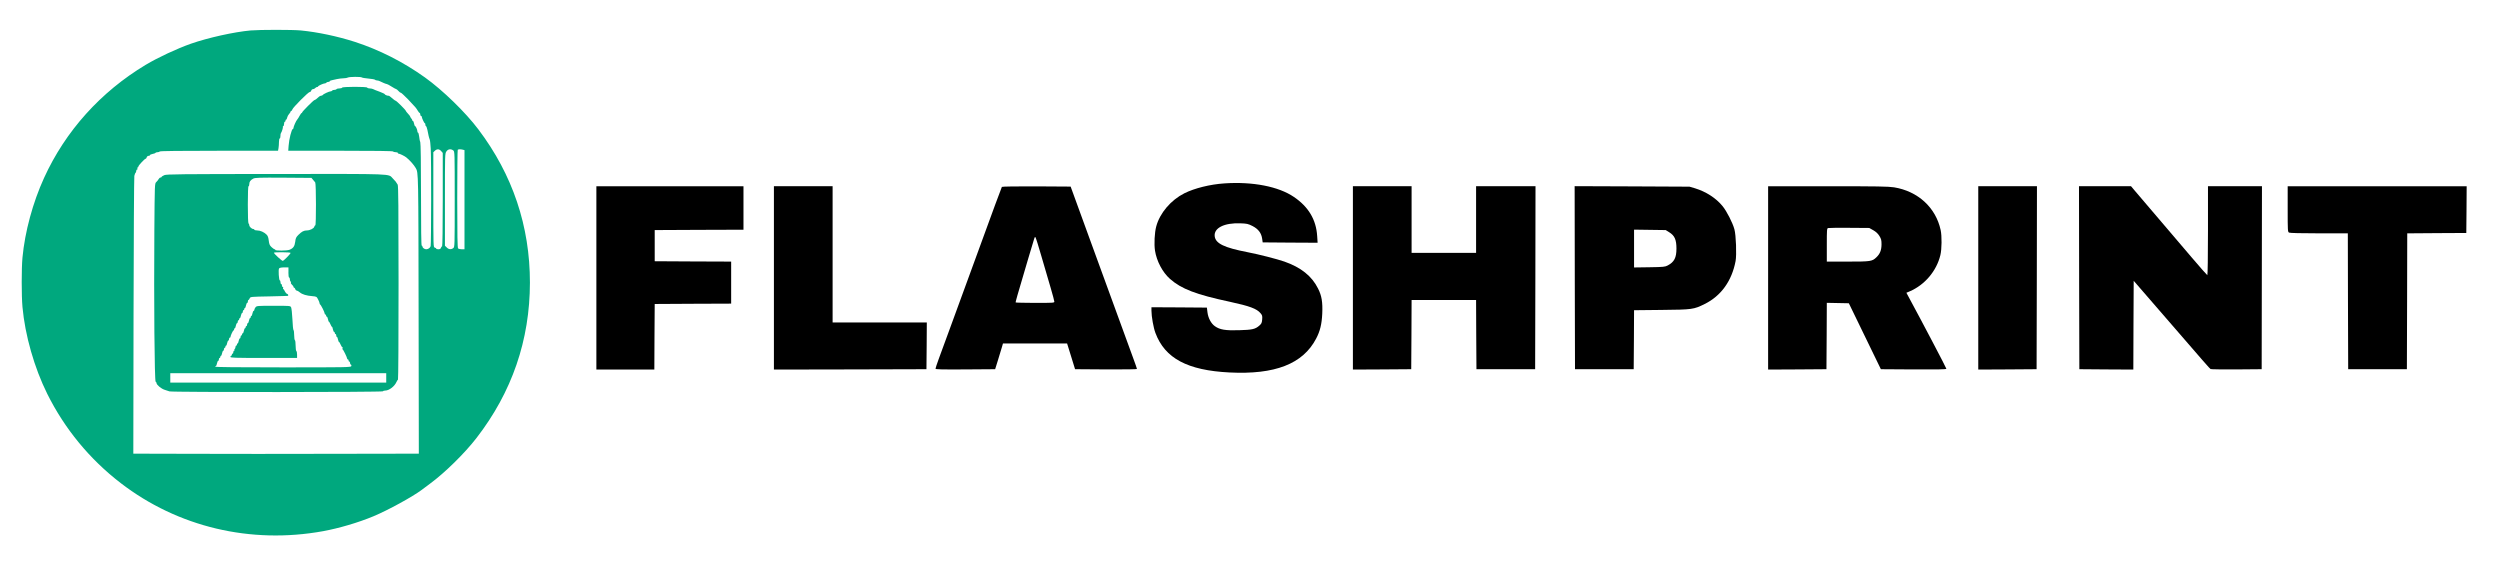
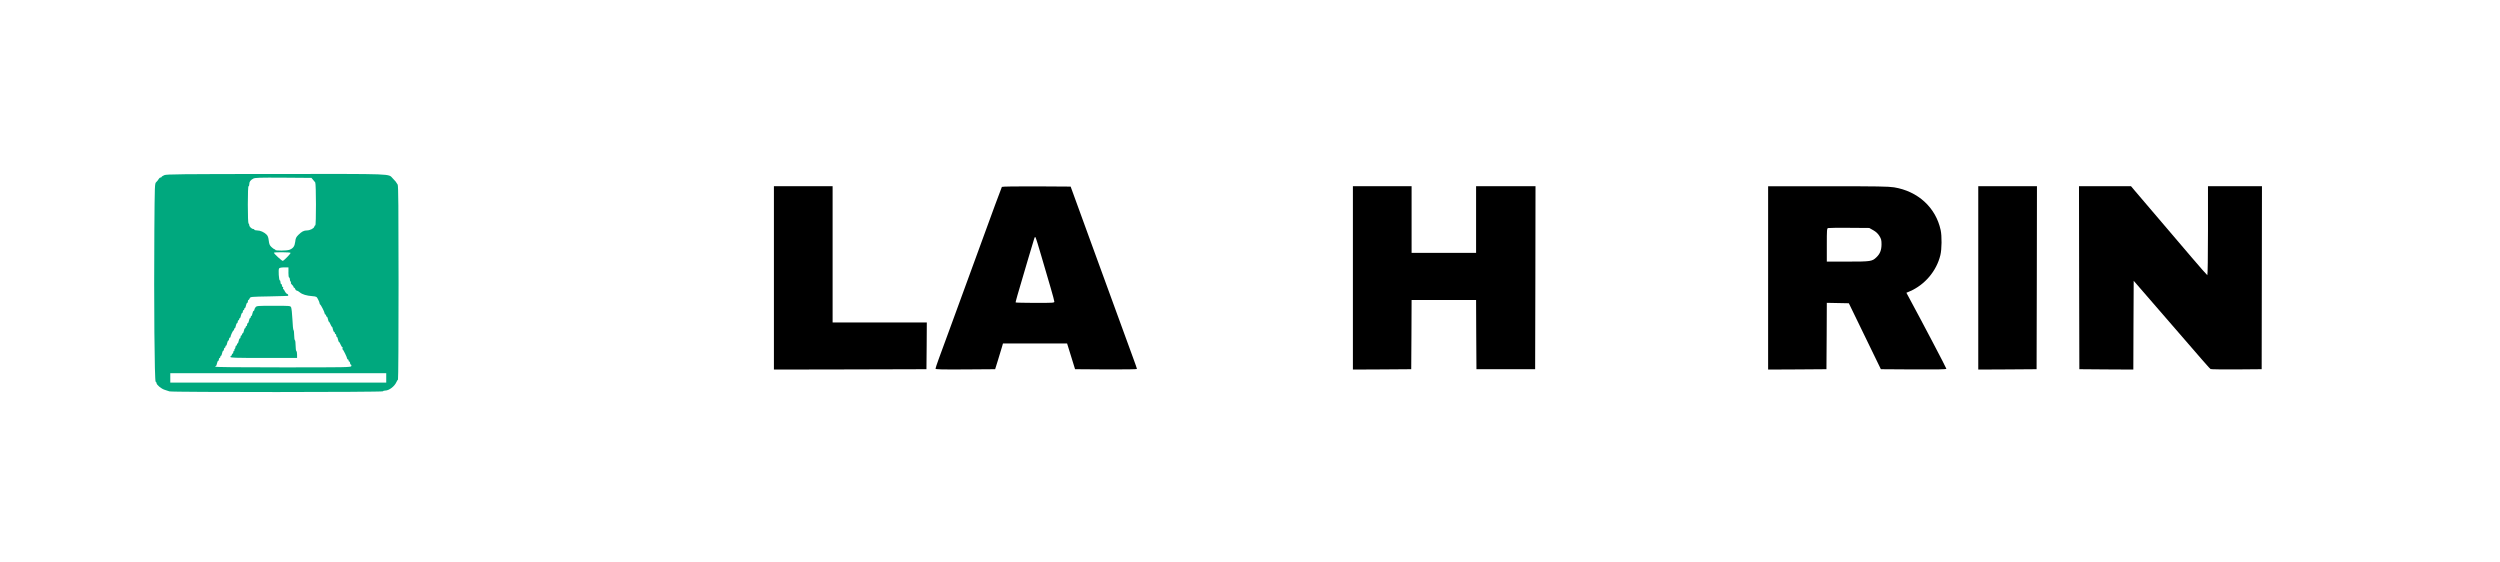
<svg xmlns="http://www.w3.org/2000/svg" version="1.0" width="138" height="31" viewBox="0 0 3450 731" preserveAspectRatio="xMidYMid meet">
  <g transform="translate(0,731) scale(0.1,-0.1)" fill="#00a87e" stroke="none">
-     <path d="M3460 7110 c-230 -21 -587 -100 -825 -183 -190 -67 -455 -190 -625 -292 -621 -373 -1107 -913 -1402 -1560 -155 -339 -265 -744 -298 -1100 -14 -151 -14 -525 0 -681 35 -389 163 -839 342 -1199 240 -482 584 -901 1013 -1231 789 -607 1794 -846 2795 -664 218 40 487 119 695 206 201 84 540 270 665 364 19 15 71 53 115 86 204 150 477 418 640 629 490 633 737 1351 738 2145 0 779 -238 1488 -711 2114 -179 238 -492 541 -737 717 -302 216 -633 383 -970 492 -240 77 -510 134 -744 157 -116 11 -562 11 -691 0z m1534 -649 c3 -4 43 -11 88 -15 46 -4 87 -11 92 -16 6 -6 18 -10 28 -10 10 0 26 -4 36 -9 34 -18 90 -41 101 -41 6 0 35 -16 65 -35 30 -19 59 -35 64 -35 4 0 18 -11 30 -25 12 -14 27 -25 34 -25 6 0 51 -42 100 -92 107 -113 110 -117 134 -157 10 -17 22 -31 26 -31 4 0 8 -9 8 -20 0 -11 5 -20 10 -20 6 0 10 -4 10 -10 0 -17 34 -90 42 -90 5 0 8 -9 8 -20 0 -11 4 -20 8 -20 5 0 14 -24 20 -52 6 -29 14 -66 17 -83 4 -16 10 -39 15 -50 5 -11 11 -67 14 -125 9 -143 7 -1325 -1 -1347 -9 -25 -34 -42 -61 -43 -24 0 -52 21 -52 39 0 6 -4 11 -10 11 -7 0 -10 242 -10 705 0 427 -4 712 -10 723 -5 9 -12 43 -15 75 -4 31 -11 57 -16 57 -5 0 -9 8 -9 18 0 22 -22 72 -32 72 -4 0 -10 16 -14 35 -3 19 -10 35 -15 35 -5 0 -9 4 -9 10 0 5 -7 18 -15 27 -8 10 -15 21 -15 26 0 4 -13 21 -30 39 -16 17 -30 35 -30 39 0 11 -129 139 -140 139 -4 0 -16 8 -28 18 -54 46 -63 52 -70 51 -14 -2 -52 13 -52 21 0 5 -33 20 -72 35 -40 14 -81 30 -90 36 -10 5 -31 9 -47 9 -16 0 -31 5 -33 11 -5 15 -341 14 -346 0 -2 -6 -19 -11 -37 -11 -19 0 -37 -4 -40 -10 -3 -5 -17 -10 -30 -10 -13 0 -27 -4 -30 -10 -3 -5 -13 -10 -21 -10 -20 0 -101 -37 -109 -50 -3 -5 -13 -10 -21 -10 -9 0 -21 -6 -29 -12 -29 -28 -56 -48 -64 -48 -12 0 -171 -159 -171 -171 0 -5 -3 -9 -8 -9 -4 0 -16 -17 -27 -37 -11 -21 -25 -44 -32 -51 -16 -16 -53 -100 -53 -118 0 -8 -4 -14 -8 -14 -18 0 -53 -141 -59 -232 l-5 -68 721 0 c469 0 722 -3 726 -10 3 -5 19 -10 36 -10 16 0 29 -4 29 -10 0 -5 5 -10 11 -10 15 0 79 -31 104 -50 46 -36 107 -104 132 -148 38 -64 37 -56 40 -2024 l3 -1918 -1162 -2 c-640 -2 -1526 -2 -1971 0 l-807 2 3 1898 c2 1043 7 1914 11 1935 5 20 12 40 17 43 5 3 9 14 9 25 0 10 5 19 11 19 6 0 9 7 5 15 -3 8 -1 15 4 15 6 0 10 6 10 13 0 14 87 107 100 107 5 0 12 9 15 20 3 11 15 20 26 20 10 0 19 4 19 10 0 5 16 12 35 16 19 3 38 10 41 15 3 5 16 9 29 9 13 0 27 5 30 10 4 7 288 10 819 10 l813 0 7 38 c3 20 6 58 6 85 0 26 5 47 10 47 6 0 10 15 10 33 0 19 3 37 7 41 11 11 32 79 27 88 -3 4 0 8 5 8 6 0 11 14 11 30 0 17 5 30 10 30 6 0 10 7 10 15 0 8 4 15 9 15 5 0 11 12 14 28 3 15 15 37 26 49 12 12 21 27 21 33 0 5 4 10 9 10 5 0 13 9 16 21 9 28 219 239 238 239 9 0 19 9 22 20 3 11 14 20 24 20 10 0 24 7 31 15 7 8 19 15 26 15 8 0 14 3 14 8 0 9 74 42 94 42 8 0 18 5 21 10 3 6 15 10 26 10 10 0 19 4 19 9 0 5 12 11 28 14 15 3 47 10 72 16 25 6 65 10 90 11 25 0 52 5 60 10 19 12 187 13 194 1z m1094 -1016 l22 -25 0 -645 c0 -392 -4 -645 -9 -645 -5 0 -13 -9 -16 -20 -4 -14 -15 -20 -36 -20 -16 0 -29 4 -29 9 0 5 -9 11 -20 14 -20 5 -20 14 -20 661 l0 655 22 21 c29 27 60 25 86 -5z m167 9 c20 -15 20 -27 20 -674 0 -647 0 -659 -20 -674 -29 -22 -63 -19 -90 9 l-25 24 0 637 c0 627 0 636 21 665 23 33 61 38 94 13z m133 10 l22 -6 0 -684 0 -684 -38 0 c-21 0 -43 5 -50 12 -9 9 -12 175 -12 683 0 370 3 675 7 678 8 9 41 9 71 1z" />
    <path d="M2268 5113 c-21 -9 -38 -20 -38 -24 0 -5 -7 -9 -15 -9 -8 0 -20 -10 -26 -22 -7 -13 -22 -31 -33 -41 -21 -19 -21 -25 -26 -670 -7 -973 2 -2079 18 -2085 6 -2 12 -10 12 -18 0 -25 66 -79 111 -93 24 -7 54 -17 67 -22 33 -13 2939 -12 2947 1 3 6 17 10 31 10 53 0 129 58 155 118 8 17 17 32 21 32 5 0 8 601 8 1335 0 1050 -3 1340 -12 1357 -21 36 -31 49 -67 85 -67 68 52 63 -1610 62 -1331 -1 -1510 -3 -1543 -16z m2051 -63 c11 -14 25 -30 31 -37 13 -15 14 -593 1 -593 -5 0 -11 -8 -14 -19 -6 -24 -61 -51 -102 -51 -42 0 -72 -16 -118 -62 -31 -31 -38 -46 -43 -95 -8 -62 -28 -90 -79 -110 -34 -14 -195 -15 -195 -2 0 5 -5 9 -11 9 -5 0 -24 13 -41 29 -26 24 -33 40 -39 89 -5 44 -13 67 -30 84 -35 35 -87 58 -131 58 -21 0 -38 5 -38 10 0 6 -7 10 -15 10 -21 0 -55 32 -55 52 0 9 -4 20 -10 23 -6 4 -10 102 -10 261 0 163 4 254 10 254 6 0 10 13 10 28 0 34 16 56 55 77 26 13 82 15 417 13 l386 -3 21 -25z m-309 -1010 c0 -13 -95 -110 -108 -110 -14 0 -122 99 -122 112 0 5 52 8 115 7 63 0 115 -4 115 -9z m-30 -270 c0 -40 4 -70 10 -70 6 0 10 -11 10 -24 0 -14 5 -28 10 -31 6 -4 8 -11 4 -16 -3 -6 4 -18 15 -28 12 -10 21 -23 21 -30 0 -6 4 -11 9 -11 5 0 13 -9 16 -20 3 -11 12 -20 20 -20 7 0 27 -11 43 -25 33 -28 92 -46 174 -52 54 -5 58 -6 77 -44 12 -22 21 -46 21 -53 0 -8 3 -16 8 -18 11 -5 62 -106 62 -123 0 -8 5 -15 10 -15 6 0 10 -7 10 -15 0 -8 4 -15 10 -15 5 0 12 -16 16 -35 3 -19 9 -35 13 -35 4 0 13 -16 21 -35 8 -19 17 -35 21 -35 4 0 10 -16 13 -35 4 -19 11 -35 16 -35 6 0 10 -7 10 -15 0 -8 5 -15 10 -15 6 0 10 -9 10 -20 0 -11 4 -20 9 -20 5 0 12 -16 15 -35 4 -19 10 -35 15 -35 4 0 13 -16 21 -35 8 -19 18 -35 23 -35 5 0 7 -6 4 -14 -3 -8 -3 -16 1 -18 10 -4 62 -111 62 -126 0 -7 5 -12 10 -12 6 0 10 -7 10 -15 0 -8 5 -15 10 -15 6 0 10 -9 10 -19 0 -11 5 -21 12 -23 6 -2 9 -12 5 -21 -6 -16 -73 -17 -942 -17 -617 0 -935 3 -935 10 0 6 4 10 9 10 5 0 12 16 15 35 4 19 11 35 16 35 6 0 10 9 10 20 0 11 5 20 10 20 6 0 10 7 10 15 0 8 4 15 9 15 5 0 12 16 15 35 4 19 11 35 16 35 6 0 10 9 10 20 0 11 5 20 10 20 6 0 10 7 10 15 0 8 4 15 9 15 5 0 12 16 15 35 4 19 11 35 16 35 6 0 10 9 10 20 0 11 5 20 10 20 6 0 10 4 10 10 0 17 34 90 42 90 5 0 8 7 8 15 0 8 4 15 9 15 5 0 12 16 15 35 4 19 11 35 16 35 6 0 10 9 10 20 0 11 5 20 10 20 6 0 10 7 10 15 0 8 4 15 9 15 5 0 12 16 15 35 4 19 11 35 16 35 6 0 10 9 10 20 0 11 5 20 10 20 6 0 10 7 10 15 0 8 4 15 9 15 5 0 12 16 15 35 4 19 11 35 16 35 6 0 10 9 10 20 0 11 3 20 8 20 4 0 12 10 17 23 10 22 12 22 280 27 149 3 264 7 257 8 -7 1 -11 6 -7 11 3 5 -3 12 -14 16 -10 3 -24 19 -31 35 -7 17 -16 30 -21 30 -5 0 -6 7 -3 15 4 8 1 15 -5 15 -6 0 -11 9 -11 20 0 11 -4 20 -10 20 -5 0 -10 11 -10 25 0 14 -4 25 -9 25 -13 0 -23 151 -10 166 7 9 33 14 70 14 l59 0 0 -70z m1350 -1455 l0 -65 -1490 0 -1490 0 0 65 0 65 1490 0 1490 0 0 -65z" />
    <path d="M3527 3290 c-9 -11 -17 -27 -17 -35 0 -8 -4 -15 -10 -15 -5 0 -12 -16 -16 -35 -3 -19 -10 -35 -15 -35 -5 0 -9 -7 -9 -15 0 -8 -4 -15 -9 -15 -5 0 -12 -16 -15 -35 -4 -19 -11 -35 -16 -35 -6 0 -10 -9 -10 -20 0 -11 -4 -20 -10 -20 -5 0 -10 -7 -10 -15 0 -8 -4 -15 -9 -15 -5 0 -12 -16 -15 -35 -4 -19 -11 -35 -16 -35 -6 0 -10 -7 -10 -15 0 -8 -4 -15 -10 -15 -5 0 -10 -9 -10 -20 0 -11 -4 -20 -10 -20 -5 0 -12 -16 -16 -35 -3 -19 -10 -35 -15 -35 -5 0 -9 -7 -9 -15 0 -8 -4 -15 -10 -15 -5 0 -10 -9 -10 -19 0 -11 -5 -23 -10 -26 -6 -4 -8 -11 -5 -16 4 -5 1 -9 -4 -9 -6 0 -11 -9 -11 -20 0 -11 -4 -20 -10 -20 -5 0 -10 -7 -10 -15 0 -8 -4 -15 -10 -15 -5 0 -10 -7 -10 -15 0 -13 58 -15 460 -15 l460 0 0 44 c0 25 -4 48 -10 51 -5 3 -10 37 -10 75 0 38 -4 72 -10 75 -5 3 -10 35 -10 70 0 35 -4 66 -9 69 -5 3 -12 70 -15 148 -4 79 -12 153 -18 166 -11 22 -13 22 -242 22 -220 0 -232 -1 -249 -20z" />
-     <path d="M16895 4999 c-196 -13 -409 -66 -550 -136 -187 -94 -340 -274 -389 -458 -23 -84 -31 -245 -17 -334 23 -145 103 -297 206 -389 157 -139 360 -217 829 -317 272 -59 369 -95 421 -157 24 -28 27 -38 23 -87 -4 -48 -10 -59 -41 -86 -56 -48 -96 -57 -278 -62 -188 -6 -265 7 -333 55 -53 37 -93 112 -103 192 l-8 65 -383 3 -382 2 0 -47 c0 -81 28 -237 55 -308 131 -350 442 -516 1021 -545 629 -32 1014 118 1196 466 55 104 78 199 85 344 7 161 -7 248 -58 348 -85 172 -236 292 -464 372 -104 36 -350 99 -510 130 -320 62 -439 119 -452 218 -15 115 131 189 356 180 89 -3 106 -7 167 -38 79 -41 121 -96 132 -176 l7 -49 379 -3 379 -2 -6 92 c-14 226 -119 403 -321 540 -211 144 -568 214 -961 187z" fill="black" />
-     <path d="M8230 3695 l0 -1265 400 0 400 0 2 453 3 452 528 3 527 2 0 290 0 290 -527 2 -528 3 0 215 0 215 613 3 612 2 0 300 0 300 -1015 0 -1015 0 0 -1265z" fill="black" />
    <path d="M10680 3695 l0 -1265 1053 2 1052 3 3 323 2 322 -650 0 -650 0 0 940 0 940 -405 0 -405 0 0 -1265z" fill="black" />
    <path d="M13826 4951 c-6 -10 -119 -315 -376 -1021 -61 -168 -138 -377 -170 -465 -33 -88 -109 -297 -170 -465 -61 -168 -131 -359 -156 -425 -24 -66 -44 -126 -44 -133 0 -10 86 -12 412 -10 l411 3 39 125 c21 69 46 149 54 178 l15 52 443 0 442 0 55 -177 55 -178 427 -3 c269 -1 427 1 427 7 0 6 -21 65 -46 133 -25 68 -110 301 -189 518 -79 217 -192 526 -250 685 -58 160 -133 364 -166 455 -33 91 -106 291 -162 445 l-102 280 -472 3 c-266 1 -474 -2 -477 -7z m548 -966 c42 -143 98 -336 126 -430 27 -93 50 -178 50 -188 0 -16 -17 -17 -264 -17 -145 1 -266 3 -269 6 -5 5 11 59 172 604 98 330 89 306 101 294 5 -5 43 -126 84 -269z" fill="black" />
    <path d="M18670 3695 l0 -1265 403 2 402 3 3 478 2 477 445 0 445 0 2 -477 3 -478 405 0 405 0 3 1263 2 1262 -410 0 -410 0 0 -460 0 -460 -445 0 -445 0 0 460 0 460 -405 0 -405 0 0 -1265z" fill="black" />
-     <path d="M21732 3698 l3 -1263 405 0 405 0 3 407 2 407 378 4 c428 4 445 7 597 82 226 112 374 318 426 592 16 85 6 359 -16 438 -24 90 -107 252 -164 321 -90 110 -227 199 -381 246 l-75 22 -793 4 -792 3 2 -1263z m1303 627 c75 -46 100 -103 100 -225 0 -127 -30 -185 -120 -233 -37 -20 -58 -22 -252 -25 l-213 -3 0 261 0 261 218 -3 219 -3 48 -30z" fill="black" />
    <path d="M24400 3695 l0 -1265 403 2 402 3 3 458 2 458 152 -3 152 -3 221 -455 221 -455 452 -3 c336 -2 452 1 452 9 0 10 -335 648 -510 971 l-42 78 47 20 c207 89 369 280 422 499 20 81 22 263 4 346 -67 311 -313 536 -643 590 -78 12 -229 15 -915 15 l-823 0 0 -1265z m1451 658 c37 -21 63 -45 84 -78 26 -42 30 -58 30 -119 -1 -79 -21 -130 -72 -178 -58 -55 -77 -58 -393 -58 l-290 0 0 229 c0 210 1 230 18 234 9 3 141 4 293 3 l275 -2 55 -31z" fill="black" />
    <path d="M27300 3695 l0 -1265 403 2 402 3 3 1263 2 1262 -405 0 -405 0 0 -1265z" fill="black" />
    <path d="M28692 3698 l3 -1263 372 -3 373 -2 2 612 3 613 350 -404 c652 -754 698 -806 711 -814 7 -4 168 -6 359 -5 l346 3 2 1262 2 1263 -372 0 -373 0 0 -616 c0 -346 -4 -614 -9 -612 -5 2 -103 113 -218 248 -267 312 -723 848 -787 923 l-48 57 -359 0 -359 0 2 -1262z" fill="black" />
-     <path d="M31570 4645 c0 -300 1 -315 19 -325 13 -6 162 -10 415 -10 l396 0 2 -937 3 -938 405 0 405 0 3 938 2 937 28 0 c15 0 198 1 407 3 l380 2 3 323 2 322 -1235 0 -1235 0 0 -315z" fill="black" />
  </g>
</svg>